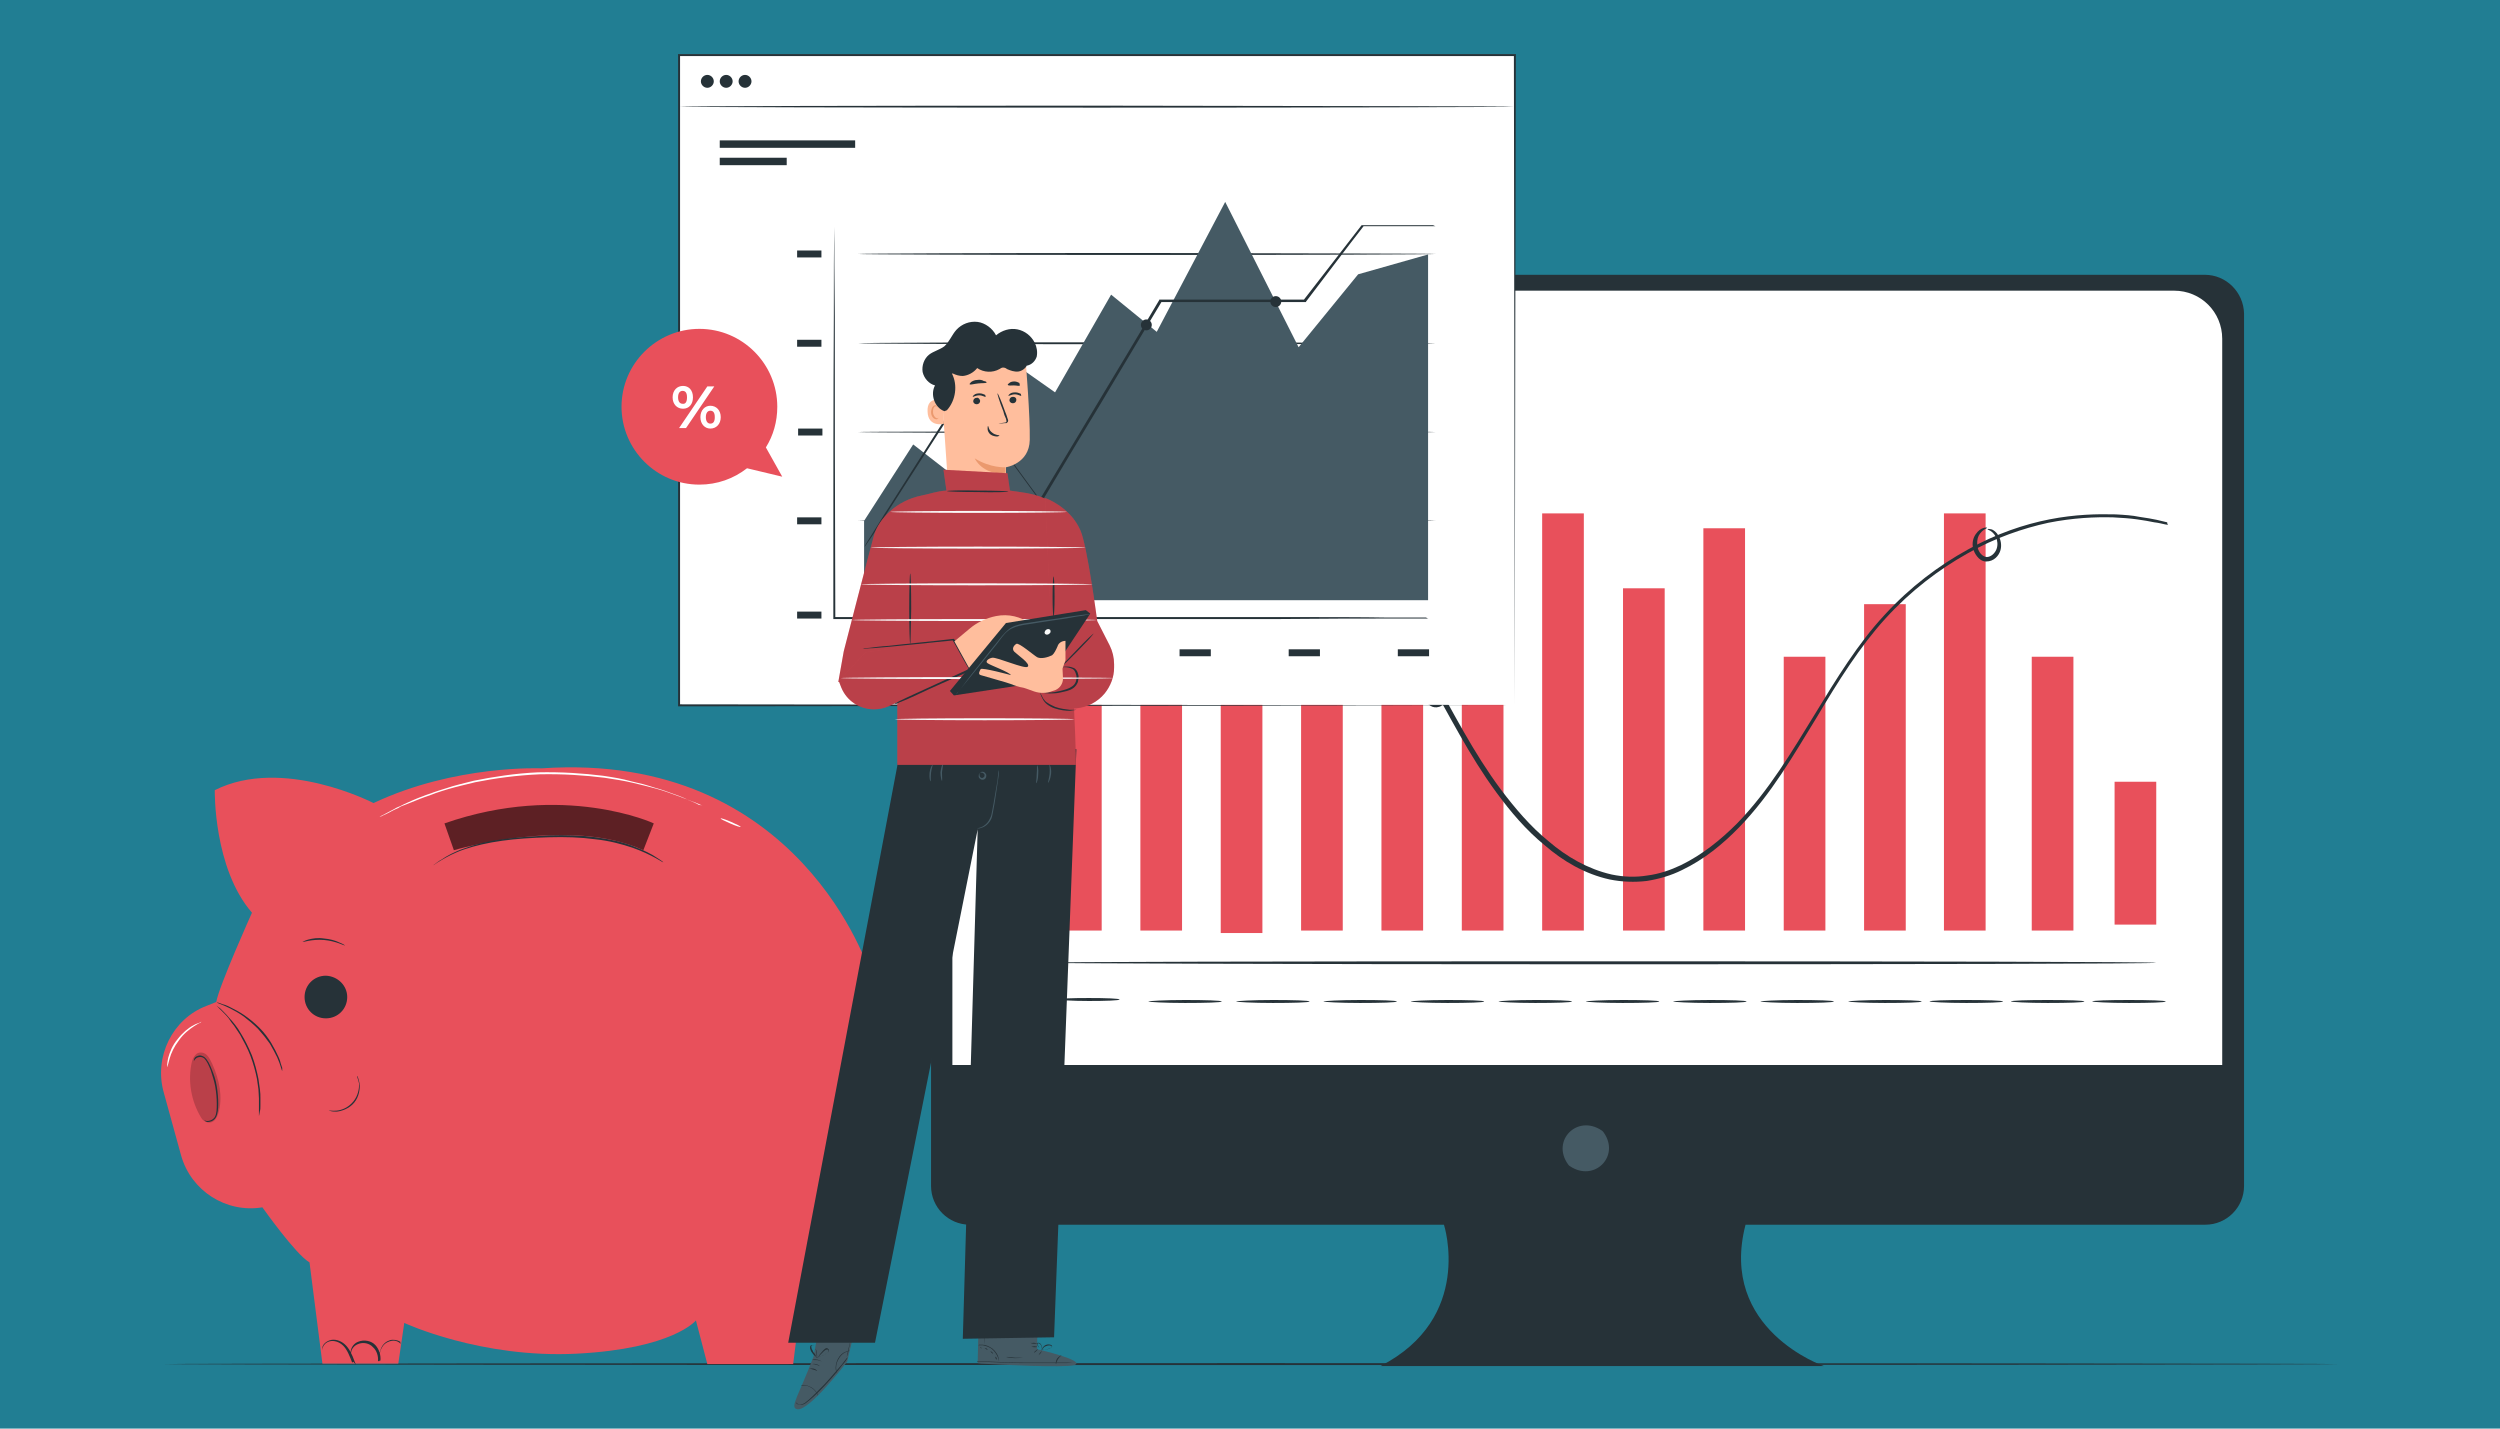
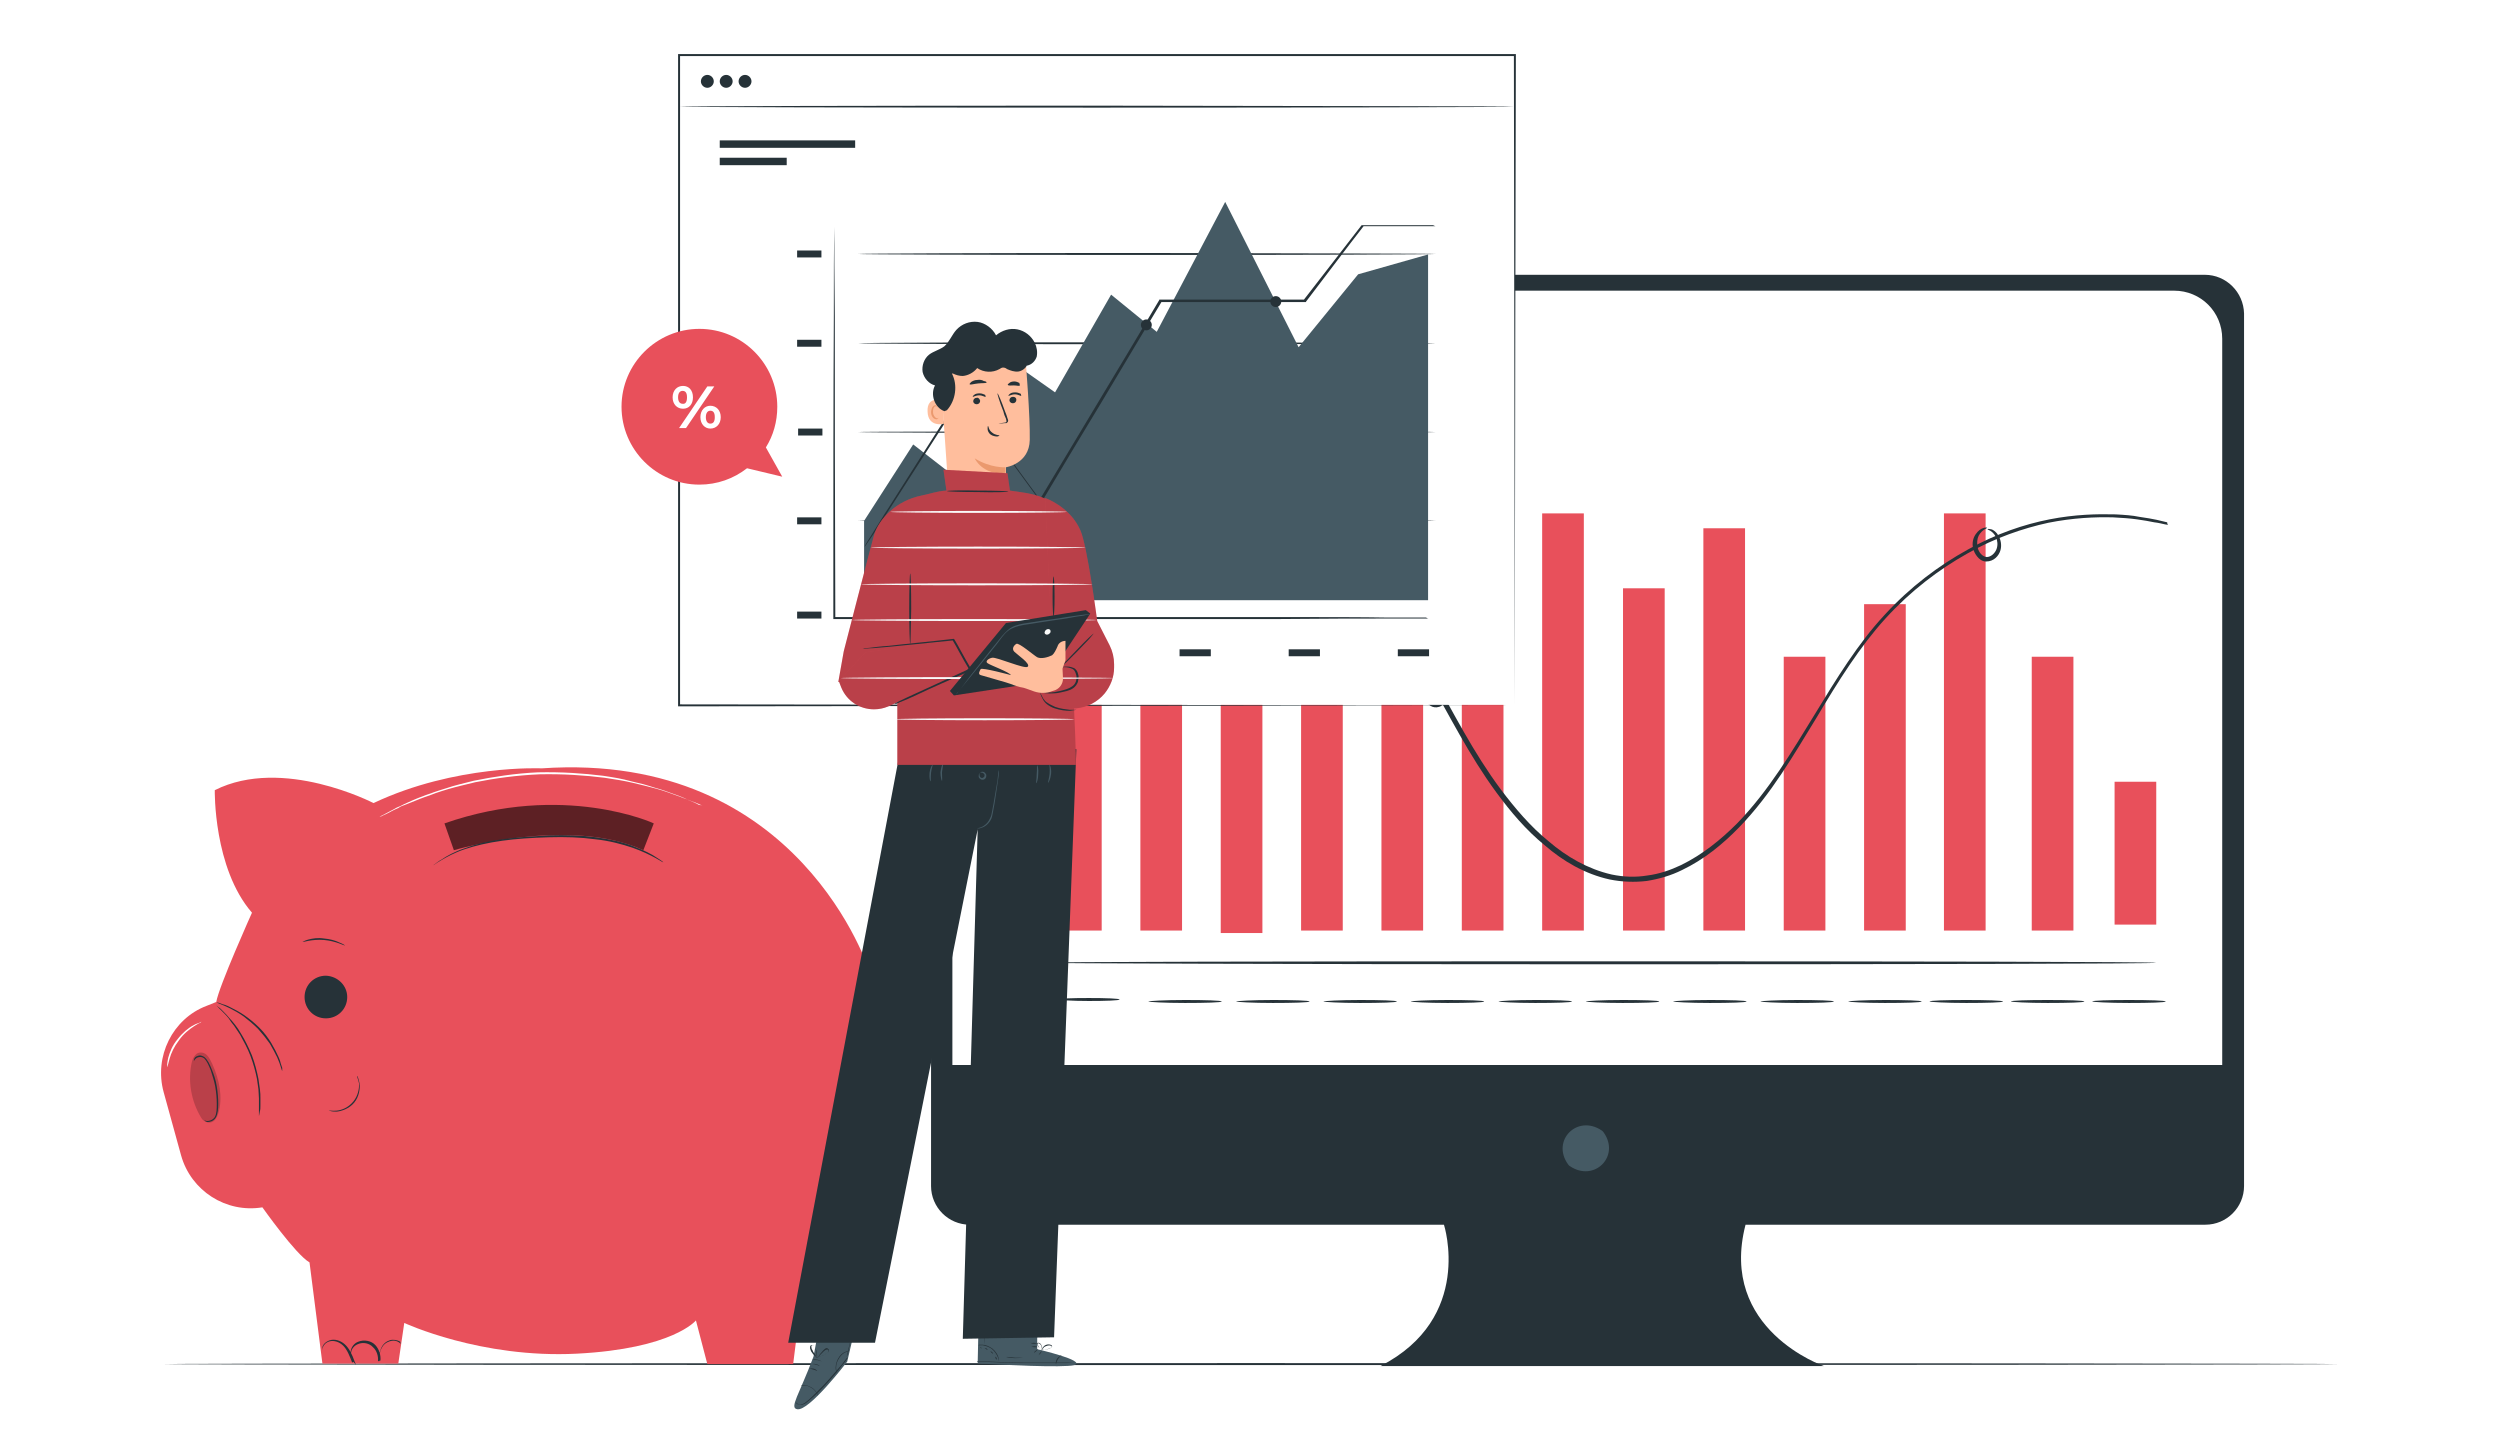
<svg xmlns="http://www.w3.org/2000/svg" version="1.1" id="Layer_1" x="0px" y="0px" width="504px" height="288px" viewBox="0 0 504 288" style="enable-background:new 0 0 504 288;" xml:space="preserve">
  <style type="text/css">
	.st0{fill:#217E93;}
	.st1{fill:#263238;}
	.st2{fill:#455A64;}
	.st3{fill:#FFFFFF;}
	.st4{fill:#E8505B;}
	.st5{opacity:0.6;}
	.st6{opacity:0.2;}
	.st7{fill:#FFBE9D;}
	.st8{fill:#EB996E;}
	.st9{fill:#FAFAFA;}
</style>
-   <rect x="-19.2" y="-23.1" class="st0" width="537.7" height="325.5" />
  <g>
    <g>
      <g>
        <line class="st1" x1="32.9" y1="275" x2="471.5" y2="275" />
      </g>
      <g>
        <g>
          <path class="st1" d="M471.5,275c0,0.1-98.2,0.2-219.3,0.2c-121.1,0-219.3-0.1-219.3-0.2c0-0.1,98.2-0.2,219.3-0.2      C373.3,274.8,471.5,274.9,471.5,275z" />
        </g>
      </g>
    </g>
    <g>
      <g>
        <g>
          <g>
            <g>
              <g>
                <path class="st1" d="M444.5,55.4h-249c-4.3,0-7.8,3.5-7.8,7.8v175.9c0,4.3,3.5,7.8,7.8,7.8h95.6c0,0,6.1,18.8-12.8,28.5h89.4         c0,0-21.3-7.3-15.8-28.5h92.7c4.3,0,7.8-3.5,7.8-7.8V63.2C452.3,58.9,448.8,55.4,444.5,55.4z" />
              </g>
            </g>
          </g>
          <g>
            <g>
              <g>
                <path class="st2" d="M323.3,228.3c3.4,4.8-1.9,10.1-6.8,6.8c-0.2-0.1-0.3-0.3-0.4-0.4c-3.4-4.8,1.9-10.1,6.8-6.8         C323.1,228,323.2,228.2,323.3,228.3z" />
              </g>
            </g>
          </g>
        </g>
        <g>
          <path class="st3" d="M448,214.7H192V68.3c0-5.4,4.3-9.7,9.7-9.7h236.6c5.4,0,9.7,4.3,9.7,9.7V214.7z" />
        </g>
      </g>
      <g>
        <g>
          <g>
            <rect x="213.7" y="93.8" class="st4" width="8.4" height="93.8" />
          </g>
        </g>
        <g>
          <g>
            <rect x="229.9" y="125.7" class="st4" width="8.4" height="61.9" />
          </g>
        </g>
        <g>
          <g>
            <rect x="246.1" y="105.5" class="st4" width="8.4" height="82.6" />
          </g>
        </g>
        <g>
          <g>
            <rect x="262.3" y="97.5" class="st4" width="8.4" height="90.1" />
          </g>
        </g>
        <g>
          <g>
            <rect x="278.5" y="127.6" class="st4" width="8.4" height="60" />
          </g>
        </g>
        <g>
          <g>
            <rect x="294.7" y="139.4" class="st4" width="8.4" height="48.2" />
          </g>
        </g>
        <g>
          <g>
            <rect x="310.9" y="103.5" class="st4" width="8.4" height="84.1" />
          </g>
        </g>
        <g>
          <g>
            <rect x="327.2" y="118.6" class="st4" width="8.4" height="69" />
          </g>
        </g>
        <g>
          <g>
            <rect x="343.4" y="106.5" class="st4" width="8.4" height="81.1" />
          </g>
        </g>
        <g>
          <g>
            <rect x="359.6" y="132.4" class="st4" width="8.4" height="55.2" />
          </g>
        </g>
        <g>
          <g>
            <rect x="391.9" y="103.5" class="st4" width="8.4" height="84.1" />
          </g>
        </g>
        <g>
          <g>
            <rect x="426.3" y="157.6" class="st4" width="8.4" height="28.8" />
          </g>
        </g>
        <g>
          <g>
            <rect x="409.6" y="132.4" class="st4" width="8.4" height="55.2" />
          </g>
        </g>
        <g>
          <g>
            <rect x="375.8" y="121.8" class="st4" width="8.4" height="65.8" />
          </g>
        </g>
        <g>
          <g>
            <g>
              <path class="st1" d="M437.1,105.8c0,0-0.3,0-0.7-0.1c-0.5-0.1-1.2-0.3-2.1-0.4c-0.9-0.2-2.1-0.4-3.5-0.6        c-1.4-0.2-3-0.3-4.8-0.4c-3.6-0.1-8.1,0.1-13.1,1.1c-5,1.1-10.7,3-16.3,6.2c-5.7,3.2-11.4,7.5-16.5,13.1        c-5.1,5.6-9.5,12.6-13.9,20c-4.5,7.3-9,15.3-15.6,22.1c-3.3,3.4-7.1,6.5-11.5,8.6c-2.2,1.1-4.6,1.8-7.1,2.2        c-2.5,0.3-5,0.2-7.5-0.3c-5-1.1-9.4-3.7-13.1-6.9c-3.8-3.1-6.9-6.8-9.7-10.6c-5.6-7.6-9.6-15.8-13.9-23.2        c-4.2-7.5-8.6-14.5-13.9-19.9c-2.7-2.7-5.5-5.1-8.6-6.8c-1.5-1-3.1-1.5-4.6-2.3c-1.6-0.5-3.1-1.1-4.7-1.4        c-6.3-1.5-12.3-0.9-17.2,0.5c-5,1.4-8.9,3.6-11.8,5.7c-2.9,2.2-4.9,4.1-6.2,5.6c-0.6,0.7-1.1,1.2-1.4,1.6        c-0.3,0.4-0.5,0.5-0.5,0.5c0,0,0.1-0.2,0.4-0.6c0.3-0.4,0.8-1,1.4-1.7c1.2-1.5,3.2-3.5,6.1-5.7c3-2.1,6.9-4.4,11.9-5.9        c5-1.5,11.1-2.1,17.5-0.6c6.5,1.3,13,5,18.4,10.5c5.4,5.5,9.8,12.6,14.1,20c4.3,7.5,8.3,15.6,13.9,23.1        c2.8,3.7,5.9,7.4,9.6,10.4c3.6,3.1,7.9,5.6,12.7,6.7c2.4,0.5,4.8,0.6,7.2,0.2c2.4-0.3,4.7-1.1,6.8-2.1c4.3-2.1,8-5.1,11.3-8.4        c6.5-6.7,11.1-14.6,15.6-21.9c4.5-7.4,8.8-14.4,14.1-20.1c5.2-5.7,11-10,16.8-13.2c5.7-3.2,11.4-5.1,16.5-6.1        c5.1-1,9.6-1.1,13.3-1c1.8,0.1,3.4,0.2,4.8,0.5c1.4,0.2,2.6,0.4,3.5,0.6c0.9,0.2,1.6,0.4,2.1,0.5        C436.9,105.7,437.1,105.8,437.1,105.8z" />
            </g>
          </g>
        </g>
        <g>
          <g>
            <g>
              <path class="st1" d="M204.5,194.1c-0.2,0-0.3-26.7-0.3-59.7c0-33,0.2-59.7,0.3-59.7s0.3,26.7,0.3,59.7        C204.8,167.4,204.6,194.1,204.5,194.1z" />
            </g>
          </g>
        </g>
        <g>
          <g>
            <g>
              <path class="st1" d="M434.7,194.1c0,0.2-50.4,0.3-112.5,0.3c-62.1,0-112.5-0.2-112.5-0.3c0-0.2,50.4-0.3,112.5-0.3        C384.4,193.8,434.7,193.9,434.7,194.1z" />
            </g>
          </g>
        </g>
        <g>
          <g>
            <g>
              <path class="st1" d="M225.7,201.5c0,0.2-2.8,0.3-6.2,0.3c-3.4,0-6.2-0.2-6.2-0.3c0-0.2,2.8-0.3,6.2-0.3        C222.9,201.2,225.7,201.3,225.7,201.5z" />
            </g>
          </g>
        </g>
        <g>
          <g>
            <g>
              <path class="st1" d="M246.3,201.9c0,0.2-3.3,0.3-7.4,0.3c-4.1,0-7.4-0.2-7.4-0.3s3.3-0.3,7.4-0.3        C243,201.6,246.3,201.7,246.3,201.9z" />
            </g>
          </g>
        </g>
        <g>
          <g>
            <g>
              <path class="st1" d="M264,201.9c0,0.2-3.3,0.3-7.4,0.3c-4.1,0-7.4-0.2-7.4-0.3s3.3-0.3,7.4-0.3        C260.6,201.6,264,201.7,264,201.9z" />
            </g>
          </g>
        </g>
        <g>
          <g>
            <g>
              <path class="st1" d="M281.6,201.9c0,0.2-3.3,0.3-7.4,0.3c-4.1,0-7.4-0.2-7.4-0.3s3.3-0.3,7.4-0.3        C278.3,201.6,281.6,201.7,281.6,201.9z" />
            </g>
          </g>
        </g>
        <g>
          <g>
            <g>
              <path class="st1" d="M299.2,201.9c0,0.2-3.3,0.3-7.4,0.3c-4.1,0-7.4-0.2-7.4-0.3s3.3-0.3,7.4-0.3        C295.9,201.6,299.2,201.7,299.2,201.9z" />
            </g>
          </g>
        </g>
        <g>
          <g>
            <g>
              <path class="st1" d="M316.9,201.9c0,0.2-3.3,0.3-7.4,0.3c-4.1,0-7.4-0.2-7.4-0.3s3.3-0.3,7.4-0.3        C313.5,201.6,316.9,201.7,316.9,201.9z" />
            </g>
          </g>
        </g>
        <g>
          <g>
            <g>
              <path class="st1" d="M334.5,201.9c0,0.2-3.3,0.3-7.4,0.3c-4.1,0-7.4-0.2-7.4-0.3s3.3-0.3,7.4-0.3        C331.1,201.6,334.5,201.7,334.5,201.9z" />
            </g>
          </g>
        </g>
        <g>
          <g>
            <g>
              <path class="st1" d="M352.1,201.9c0,0.2-3.3,0.3-7.4,0.3c-4.1,0-7.4-0.2-7.4-0.3s3.3-0.3,7.4-0.3        C348.8,201.6,352.1,201.7,352.1,201.9z" />
            </g>
          </g>
        </g>
        <g>
          <g>
            <g>
              <path class="st1" d="M369.7,201.9c0,0.2-3.3,0.3-7.4,0.3c-4.1,0-7.4-0.2-7.4-0.3s3.3-0.3,7.4-0.3        C366.4,201.6,369.7,201.7,369.7,201.9z" />
            </g>
          </g>
        </g>
        <g>
          <g>
            <g>
              <path class="st1" d="M387.4,201.9c0,0.2-3.3,0.3-7.4,0.3c-4.1,0-7.4-0.2-7.4-0.3s3.3-0.3,7.4-0.3        C384,201.6,387.4,201.7,387.4,201.9z" />
            </g>
          </g>
        </g>
        <g>
          <g>
            <g>
              <path class="st1" d="M403.8,201.9c0,0.2-3.3,0.3-7.4,0.3c-4.1,0-7.4-0.2-7.4-0.3c0-0.2,3.3-0.3,7.4-0.3        C400.4,201.6,403.8,201.7,403.8,201.9z" />
            </g>
          </g>
        </g>
        <g>
          <g>
            <g>
              <path class="st1" d="M420.2,201.9c0,0.2-3.3,0.3-7.4,0.3c-4.1,0-7.4-0.2-7.4-0.3c0-0.2,3.3-0.3,7.4-0.3        C416.8,201.6,420.2,201.7,420.2,201.9z" />
            </g>
          </g>
        </g>
        <g>
          <g>
            <g>
              <path class="st1" d="M436.6,201.9c0,0.2-3.3,0.3-7.4,0.3c-4.1,0-7.4-0.2-7.4-0.3c0-0.2,3.3-0.3,7.4-0.3        C433.2,201.6,436.6,201.7,436.6,201.9z" />
            </g>
          </g>
        </g>
        <g>
          <g>
            <g>
              <path class="st1" d="M290.2,137.5c0-0.1,1,0.2,1.4,1.6c0.2,0.7,0.2,1.5-0.3,2.4c-0.2,0.4-0.7,0.9-1.2,1        c-0.6,0.2-1.2,0.1-1.7-0.2c-1-0.6-1.5-1.7-1.5-2.7c0.1-1,0.6-1.7,1.2-2.2c0.6-0.4,1.2-0.5,1.6-0.4        C290,137.3,290.2,137.4,290.2,137.5c-0.1,0.1-0.9-0.3-1.7,0.5c-0.4,0.4-0.7,1-0.7,1.7c0,0.7,0.4,1.4,1,1.8        c0.7,0.4,1.4,0.2,1.7-0.4c0.4-0.6,0.4-1.3,0.4-1.9C290.7,138.1,290.1,137.6,290.2,137.5z" />
            </g>
          </g>
        </g>
        <g>
          <g>
            <g>
              <path class="st1" d="M400.7,106.7c0-0.1,0.3-0.1,0.7,0c0.5,0.1,1.1,0.6,1.5,1.3c0.4,0.7,0.7,1.8,0.4,2.9        c-0.3,1.1-1.3,2.3-2.9,2.3c-0.8,0-1.4-0.5-1.8-1c-0.4-0.5-0.7-1.1-0.8-1.6c-0.3-1.1,0-2.2,0.5-2.9c1-1.5,2.3-1.4,2.3-1.3        c0.1,0.1-1,0.3-1.7,1.6c-0.3,0.6-0.4,1.5-0.2,2.4c0.2,0.9,0.9,1.8,1.8,1.9c0.9,0,1.7-0.8,2-1.6c0.3-0.8,0.2-1.7-0.1-2.4        C401.7,106.9,400.6,106.8,400.7,106.7z" />
            </g>
          </g>
        </g>
      </g>
      <g>
        <g>
          <g>
            <g>
              <g>
                <g>
                  <rect x="136.9" y="11" class="st3" width="168.5" height="131.1" />
                </g>
              </g>
              <g>
                <g>
                  <g>
                    <path class="st1" d="M305.4,142.2c0-1.3-0.1-52-0.2-131.1l0.2,0.2c-48,0-106,0-168.5,0h0l0.2-0.2c0,47.3,0,92,0,131.1           l-0.2-0.2C236.9,142.1,303.9,142.2,305.4,142.2c-1.5,0-68.5,0.1-168.5,0.2l-0.2,0v-0.2c0-39.2,0-83.9,0-131.1v-0.2h0.2h0           c62.5,0,120.5,0,168.5,0h0.2l0,0.2C305.4,90.2,305.4,140.9,305.4,142.2z" />
                  </g>
                </g>
              </g>
            </g>
            <g>
              <g>
                <g>
                  <rect x="145.1" y="28.3" class="st1" width="27.3" height="1.5" />
                </g>
              </g>
              <g>
                <g>
                  <rect x="145.1" y="31.8" class="st1" width="13.5" height="1.5" />
                </g>
              </g>
              <g>
                <g>
                  <g>
                    <rect x="160.7" y="123.3" class="st1" width="4.9" height="1.4" />
                  </g>
                  <g>
                    <rect x="171.8" y="130.9" class="st1" width="6.3" height="1.4" />
                  </g>
                  <g>
                    <rect x="193.8" y="130.9" class="st1" width="6.3" height="1.4" />
                  </g>
                  <g>
                    <rect x="215.8" y="130.9" class="st1" width="6.3" height="1.4" />
                  </g>
                  <g>
                    <rect x="237.8" y="130.9" class="st1" width="6.3" height="1.4" />
                  </g>
                  <g>
                    <rect x="259.8" y="130.9" class="st1" width="6.3" height="1.4" />
                  </g>
                  <g>
                    <rect x="281.8" y="130.9" class="st1" width="6.3" height="1.4" />
                  </g>
                  <g>
                    <rect x="160.7" y="104.3" class="st1" width="4.9" height="1.4" />
                  </g>
                  <g>
                    <rect x="160.7" y="68.5" class="st1" width="4.9" height="1.4" />
                  </g>
                  <g>
                    <rect x="160.7" y="50.5" class="st1" width="4.9" height="1.4" />
                  </g>
                  <g>
                    <rect x="160.9" y="86.4" class="st1" width="4.9" height="1.4" />
                  </g>
                  <g>
                    <g>
                      <path class="st1" d="M288,124.7c0,0-0.2,0-0.5,0c-0.4,0-0.9,0-1.6,0c-1.4,0-3.4,0-6,0c-5.2,0-12.7,0-22,0.1            c-18.6,0-44.2,0-72.5,0c-5.9,0-11.7,0-17.2,0l-0.2,0l0-0.2c0-24.3,0-45.6,0.1-60.9c0-7.6,0-13.8,0.1-18c0-2.1,0-3.7,0-4.8            c0-0.5,0-1,0-1.3c0-0.3,0-0.4,0-0.4s0,0.1,0,0.4c0,0.3,0,0.7,0,1.3c0,1.1,0,2.7,0,4.8c0,4.2,0,10.3,0.1,18            c0,15.3,0,36.6,0.1,60.9l-0.2-0.2c5.5,0,11.3,0,17.2,0c28.3,0,54,0,72.5,0c9.3,0,16.8,0,22,0.1c2.6,0,4.6,0,6,0            c0.7,0,1.2,0,1.6,0C287.8,124.7,288,124.7,288,124.7z" />
                    </g>
                  </g>
                  <g>
                    <g>
                      <path class="st1" d="M289.4,87.1c0,0.1-26.1,0.2-58.2,0.2c-32.1,0-58.2-0.1-58.2-0.2S199,87,231.2,87            C263.3,87,289.4,87,289.4,87.1z" />
                    </g>
                  </g>
                  <g>
                    <g>
                      <path class="st1" d="M289.4,69.2c0,0.1-26.1,0.2-58.2,0.2c-32.1,0-58.2-0.1-58.2-0.2c0-0.1,26.1-0.2,58.2-0.2            C263.3,69.1,289.4,69.1,289.4,69.2z" />
                    </g>
                  </g>
                  <g>
                    <g>
                      <path class="st1" d="M289.4,51.2c0,0.1-26.1,0.2-58.2,0.2c-32.1,0-58.2-0.1-58.2-0.2c0-0.1,26.1-0.2,58.2-0.2            C263.3,51.1,289.4,51.1,289.4,51.2z" />
                    </g>
                  </g>
                  <g>
                    <g>
                      <path class="st1" d="M289.4,105c0,0.1-26.1,0.2-58.2,0.2c-32.1,0-58.2-0.1-58.2-0.2c0-0.1,26.1-0.2,58.2-0.2            C263.3,104.8,289.4,104.9,289.4,105z" />
                    </g>
                  </g>
                  <g>
                    <path class="st2" d="M174.2,120.9c0-3,0-15.9,0-15.9l9.9-15.4l6.7,5.2l13.8-21.4l8.1,5.7L224,59.4l9.2,7.5L247,40.7           l14.8,29.3l12-14.7l14.1-4v69.7H174.2z" />
                  </g>
                </g>
                <g>
                  <g>
                    <path class="st1" d="M289.4,45.6c0,0-0.1,0-0.2,0c-0.2,0-0.4,0-0.7,0c-0.7,0-1.6,0-2.9,0c-2.5,0-6.2,0-10.8,0l0.1,0           c-3.2,4.1-7.1,9.3-11.6,15.2l0,0.1l-0.1,0c-8.4,0-18.3,0-29.1,0l0.1-0.1c-3.8,6.4-8,13.3-12.2,20.4           c-4.2,6.9-8.2,13.6-12,20l-0.1,0.2l-0.1-0.2c-5.8-7.9-11.1-15.2-15.8-21.7l0.2,0c-6,9.3-10.9,17-14.4,22.4           c-1.7,2.7-3.1,4.8-4,6.2c-0.5,0.7-0.8,1.2-1.1,1.6c-0.2,0.4-0.4,0.5-0.4,0.5s0.1-0.2,0.3-0.6c0.2-0.4,0.6-0.9,1-1.6           c0.9-1.4,2.2-3.6,3.9-6.2c3.4-5.4,8.3-13.1,14.3-22.5l0.1-0.2l0.1,0.2c4.7,6.4,10,13.7,15.8,21.6l-0.3,0           c3.8-6.3,7.8-13,12-20c4.3-7.1,8.4-14,12.2-20.4l0-0.1l0.1,0c10.8,0,20.7,0,29.1,0l-0.1,0.1c4.6-5.9,8.5-11,11.7-15.1l0,0           l0,0c4.7,0,8.3,0,10.8,0c1.2,0,2.2,0,2.9,0c0.3,0,0.6,0,0.7,0C289.3,45.6,289.4,45.6,289.4,45.6z" />
                  </g>
                </g>
                <g>
                  <path class="st1" d="M198.6,84.5c0,0.6-0.5,1.1-1.1,1.1c-0.6,0-1.1-0.5-1.1-1.1c0-0.6,0.5-1.1,1.1-1.1          C198.1,83.5,198.6,83.9,198.6,84.5z" />
                </g>
                <g>
                  <path class="st1" d="M232.2,65.5c0,0.6-0.5,1.1-1.1,1.1c-0.6,0-1.1-0.5-1.1-1.1c0-0.6,0.5-1.1,1.1-1.1          C231.7,64.4,232.2,64.9,232.2,65.5z" />
                </g>
                <g>
                  <ellipse class="st1" cx="257.2" cy="60.8" rx="1.1" ry="1.1" />
                </g>
              </g>
            </g>
          </g>
          <g>
            <g>
              <path class="st1" d="M143.9,16.4c0,0.7-0.6,1.3-1.3,1.3s-1.3-0.6-1.3-1.3c0-0.7,0.6-1.3,1.3-1.3S143.9,15.7,143.9,16.4z" />
            </g>
            <g>
              <path class="st1" d="M147.7,16.4c0,0.7-0.6,1.3-1.3,1.3s-1.3-0.6-1.3-1.3c0-0.7,0.6-1.3,1.3-1.3S147.7,15.7,147.7,16.4z" />
            </g>
            <g>
              <path class="st1" d="M151.5,16.4c0,0.7-0.6,1.3-1.3,1.3c-0.7,0-1.3-0.6-1.3-1.3c0-0.7,0.6-1.3,1.3-1.3        C150.9,15.1,151.5,15.7,151.5,16.4z" />
            </g>
          </g>
          <g>
            <g>
              <line class="st1" x1="137.1" y1="21.5" x2="305.2" y2="21.5" />
            </g>
            <g>
              <g>
                <path class="st1" d="M305.2,21.5c0,0.1-37.6,0.2-84.1,0.2c-46.4,0-84.1-0.1-84.1-0.2c0-0.1,37.6-0.2,84.1-0.2         C267.6,21.4,305.2,21.4,305.2,21.5z" />
              </g>
            </g>
          </g>
        </g>
      </g>
    </g>
    <g>
      <g>
        <g>
          <g>
            <g>
              <path class="st4" d="M33,220.2l3.5,12.7c2,7.2,9.1,11.7,16.4,10.5h0c0,0,6.7,9.5,9.5,11.1l2.6,20.4h15.3l1.2-8.2        c0,0,15.4,7.2,34.8,6.2c19.4-1,24-6.7,24-6.7l2.3,8.8h17.3l2.8-22.4c0,0,21.1-18.8,15.7-40.7c0,0,15.2-10.4,10.1-25.2        l-3.1-1.4c0,0-4.9,8.8-10.1,10.6c0,0-13.9-44.6-66.1-41c0,0-17.4-0.8-33.9,7c0,0-18.3-9.5-32-2.6c0,0-0.3,15.7,7.5,24.7        c0,0-6.7,14.9-7.2,18l-2,0.8C34.8,205.4,31,213,33,220.2z" />
            </g>
            <g>
              <path class="st1" d="M70,201c0,2.4-1.9,4.3-4.3,4.3c-2.4,0-4.3-1.9-4.3-4.3c0-2.4,1.9-4.3,4.3-4.3C68.1,196.8,70,198.7,70,201        z" />
            </g>
            <g class="st5">
              <path d="M89.6,166l1.9,5.4c0,0,23.2-6.9,38.2,0l2.1-5.4C131.9,166,113.6,157.6,89.6,166z" />
            </g>
          </g>
          <g>
            <g>
              <path class="st1" d="M133.8,173.9c0,0-0.2-0.1-0.4-0.2c-0.3-0.2-0.7-0.4-1.2-0.7c-1.1-0.6-2.7-1.4-4.7-2.1        c-2.1-0.7-4.6-1.4-7.5-1.7c-2.9-0.4-6.1-0.5-9.4-0.4c-3.4,0.1-6.6,0.3-9.4,0.7c-2.9,0.4-5.4,1-7.5,1.7        c-2.1,0.7-3.7,1.6-4.7,2.2c-1.1,0.6-1.6,1.1-1.6,1c0,0,0.1-0.1,0.4-0.3c0.3-0.2,0.6-0.5,1.2-0.8c1-0.7,2.6-1.6,4.7-2.3        c2.1-0.8,4.6-1.4,7.5-1.8c2.9-0.4,6.1-0.6,9.5-0.8c3.4-0.1,6.6,0,9.5,0.4c2.9,0.4,5.5,1,7.5,1.8c2.1,0.8,3.7,1.6,4.7,2.3        c0.5,0.3,0.9,0.6,1.2,0.8C133.6,173.8,133.8,173.9,133.8,173.9z" />
            </g>
          </g>
          <g class="st6">
            <g>
              <path d="M42.8,214.5c-0.3-0.6-0.6-1.3-1.1-1.8c-0.5-0.5-1.3-0.7-2-0.3l0,0c-0.5,0.4-0.8,0.9-1,1.6c-0.9,3.8-0.2,8,1.9,11.4        c0.3,0.5,0.8,0.8,1.3,0.9c1.2,0.2,1.8-0.9,2.1-1.8C45,221.2,44.2,217.6,42.8,214.5z" />
            </g>
          </g>
          <g>
            <g>
              <path class="st1" d="M52.2,225c0,0,0-0.4,0-1c0-0.3,0-0.7,0-1.1c0-0.4,0-1,0-1.5c0-0.6-0.1-1.2-0.1-1.8        c-0.1-0.7-0.2-1.3-0.3-2.1c-0.3-1.5-0.7-3-1.3-4.6c-0.6-1.6-1.4-3-2.1-4.3c-0.4-0.6-0.8-1.2-1.2-1.8c-0.4-0.5-0.8-1-1.1-1.5        c-0.3-0.4-0.7-0.8-1-1.1c-0.3-0.3-0.6-0.6-0.8-0.8c-0.4-0.4-0.7-0.7-0.7-0.7c0,0,0.3,0.2,0.8,0.6c0.2,0.2,0.5,0.5,0.8,0.8        c0.3,0.3,0.7,0.7,1,1.1c0.4,0.4,0.8,0.9,1.2,1.4c0.4,0.5,0.8,1.1,1.2,1.8c0.8,1.3,1.5,2.7,2.2,4.4c0.6,1.6,1,3.2,1.3,4.7        c0.1,0.7,0.2,1.4,0.3,2.1c0.1,0.7,0.1,1.3,0.1,1.8c0,0.6,0,1.1,0,1.5c0,0.4,0,0.8-0.1,1.1C52.3,224.7,52.2,225,52.2,225z" />
            </g>
          </g>
          <g>
            <g>
              <path class="st1" d="M56.9,215.9c-0.1,0-0.3-1.1-1-2.7c-0.4-0.8-0.9-1.8-1.5-2.8c-0.7-1-1.5-2-2.4-3c-1-1-2-1.8-2.9-2.5        c-1-0.7-1.9-1.2-2.7-1.6c-1.6-0.8-2.7-1.1-2.7-1.2c0,0,0.3,0,0.8,0.2c0.2,0.1,0.5,0.2,0.9,0.3c0.3,0.1,0.7,0.3,1.1,0.5        c0.8,0.4,1.8,0.9,2.8,1.6c1,0.7,2,1.5,3,2.5c1,1,1.8,2.1,2.4,3.1c0.6,1,1.1,2,1.5,2.9c0.2,0.4,0.3,0.8,0.4,1.2        c0.1,0.3,0.2,0.6,0.3,0.9C56.9,215.6,56.9,215.9,56.9,215.9z" />
            </g>
          </g>
        </g>
        <g>
          <g>
            <path class="st1" d="M39.1,213.9c0,0-0.1-0.3,0.2-0.7c0.2-0.2,0.4-0.3,0.8-0.4c0.3-0.1,0.8,0.1,1.1,0.3       c0.7,0.6,1.1,1.5,1.5,2.5c0.4,1,0.8,2.1,1,3.4c0.2,1.2,0.3,2.4,0.3,3.5c0,1.1-0.1,2.1-0.5,2.8c-0.5,0.8-1.3,0.9-1.7,0.9       c-0.5-0.1-0.6-0.4-0.6-0.4c0,0,0.2,0.2,0.6,0.2c0.4,0,1.1-0.2,1.5-0.8c0.4-0.7,0.4-1.7,0.4-2.7c0-1.1-0.1-2.2-0.3-3.4       c-0.2-1.2-0.6-2.3-0.9-3.3c-0.4-1-0.8-1.9-1.3-2.4c-0.6-0.5-1.3-0.3-1.6-0.1C39.1,213.7,39.1,214,39.1,213.9z" />
          </g>
        </g>
        <g>
          <g>
            <path class="st1" d="M72,216.9c0,0,0.1,0.1,0.2,0.4c0.1,0.3,0.2,0.7,0.3,1.2c0.1,1-0.1,2.6-1.1,3.8c-1,1.2-2.5,1.7-3.5,1.8       c-0.5,0-0.9,0-1.2-0.1c-0.3-0.1-0.4-0.1-0.4-0.1c0-0.1,0.6,0.1,1.6,0c1-0.1,2.3-0.6,3.3-1.8c1-1.2,1.2-2.6,1.2-3.6       C72.2,217.5,71.9,217,72,216.9z" />
          </g>
        </g>
        <g>
          <g>
            <path class="st1" d="M69.5,190.6c0,0.1-1.8-0.9-4.2-1.1c-2.4-0.2-4.3,0.5-4.3,0.4c0,0,0.4-0.3,1.2-0.5c0.8-0.2,1.9-0.4,3.1-0.2       c1.2,0.1,2.3,0.4,3.1,0.8C69.2,190.3,69.6,190.6,69.5,190.6z" />
          </g>
        </g>
      </g>
      <g>
        <g>
          <path class="st3" d="M141.6,162.4c0,0-0.1,0-0.2-0.1c-0.1,0-0.3-0.1-0.5-0.2c-0.4-0.2-1-0.4-1.8-0.7c-0.4-0.2-0.8-0.3-1.3-0.5      c-0.5-0.2-1-0.4-1.6-0.6c-1.1-0.4-2.4-0.9-3.9-1.3c-0.7-0.2-1.5-0.4-2.3-0.6c-0.8-0.2-1.7-0.4-2.5-0.6c-1.7-0.4-3.6-0.7-5.6-1      c-4-0.5-8.4-0.8-13.1-0.7c-4.6,0.2-9,0.8-13,1.6c-2,0.5-3.8,0.9-5.5,1.4c-0.9,0.3-1.7,0.5-2.5,0.8c-0.8,0.3-1.5,0.6-2.2,0.8      c-1.4,0.5-2.7,1.1-3.8,1.5c-0.6,0.2-1.1,0.4-1.5,0.7c-0.5,0.2-0.9,0.4-1.3,0.6c-0.7,0.4-1.3,0.7-1.8,0.9      c-0.2,0.1-0.3,0.2-0.5,0.2c-0.1,0-0.2,0.1-0.2,0.1c0,0,0,0,0.1-0.1c0.1-0.1,0.3-0.1,0.4-0.2c0.4-0.2,1-0.5,1.7-0.9      c0.4-0.2,0.8-0.4,1.3-0.7c0.5-0.2,1-0.4,1.5-0.7c1.1-0.5,2.4-1.1,3.8-1.6c0.7-0.3,1.5-0.5,2.2-0.8c0.8-0.3,1.6-0.5,2.5-0.8      c1.7-0.6,3.6-1,5.5-1.5c4-0.8,8.4-1.5,13-1.7c4.7-0.1,9.1,0.2,13.1,0.7c2,0.3,3.9,0.6,5.6,1.1c0.9,0.2,1.7,0.4,2.5,0.6      c0.8,0.2,1.6,0.5,2.3,0.7c1.5,0.4,2.8,0.9,3.9,1.3c0.6,0.2,1.1,0.4,1.6,0.6c0.5,0.2,0.9,0.4,1.3,0.6c0.8,0.3,1.4,0.6,1.8,0.8      c0.2,0.1,0.3,0.2,0.5,0.2C141.5,162.3,141.6,162.4,141.6,162.4z" />
        </g>
      </g>
      <g>
        <g>
-           <path class="st3" d="M149.3,166.7c0,0.1-1-0.2-2.1-0.7c-1.1-0.5-2-0.9-1.9-1c0-0.1,1,0.2,2.1,0.7      C148.5,166.2,149.4,166.6,149.3,166.7z" />
-         </g>
+           </g>
      </g>
      <g>
        <g>
          <path class="st3" d="M40.6,206c0,0.1-0.6,0.3-1.5,0.9c-0.9,0.6-2.1,1.5-3,2.8c-1,1.3-1.6,2.6-1.9,3.7c-0.3,1-0.4,1.7-0.5,1.7      c0,0,0-0.2,0-0.5c0-0.3,0.1-0.7,0.2-1.3c0.3-1.1,0.8-2.5,1.9-3.8c1-1.3,2.2-2.3,3.2-2.8c0.5-0.3,0.9-0.4,1.2-0.5      C40.4,206,40.6,206,40.6,206z" />
        </g>
      </g>
      <g>
        <g>
          <path class="st1" d="M80.8,271c0,0-0.1-0.2-0.4-0.4c-0.3-0.2-0.8-0.4-1.4-0.3c-0.6,0.1-1.4,0.4-1.9,1.2      c-0.5,0.8-0.7,1.8-0.6,2.9l-0.3,0c0.1-0.9-0.2-2.1-1-2.8c-0.7-0.8-2-1.1-3.1-0.6c-0.7,0.3-1.2,0.9-1.3,1.6      c-0.2,0.7,0,1.5,0.5,1.9l-0.3,0.2c-0.5-1.3-1-2.6-1.8-3.4c-0.8-0.8-1.9-1.1-2.7-0.9c-0.8,0.2-1.3,0.8-1.4,1.2      c-0.2,0.4-0.1,0.7-0.1,0.7c0,0-0.1-0.3,0-0.7c0.1-0.5,0.6-1.1,1.5-1.4c0.9-0.3,2.1,0,3,0.8c0.9,0.8,1.5,2.1,2,3.5l0.3,0.7      l-0.5-0.6c-0.5-0.6-0.7-1.4-0.6-2.2c0.1-0.8,0.7-1.6,1.5-1.9c1.2-0.5,2.7-0.2,3.5,0.7c0.8,0.9,1.1,2.1,1,3.1l-0.3,0      c0-1.1,0.2-2.2,0.7-3c0.3-0.4,0.6-0.7,1-0.9c0.4-0.2,0.7-0.3,1.1-0.3c0.7,0,1.2,0.2,1.5,0.4C80.7,270.8,80.8,271,80.8,271z" />
        </g>
      </g>
    </g>
    <g>
      <g>
        <g>
          <g>
            <g>
              <path class="st2" d="M171.9,269.8l-1.1,4.7c0,0-7.7,10.1-10.1,9.6c-1.6-0.3,0.4-2.9,3.3-10.6l0.6-3.2L171.9,269.8z" />
            </g>
          </g>
        </g>
        <g>
          <g>
            <g>
              <g>
                <path class="st1" d="M160.4,282.6c0,0,0.1,0.2,0.4,0.4c0.3,0.2,0.9,0.2,1.5-0.2c1.1-0.8,2.4-2.2,3.9-3.7c1.4-1.5,2.6-3,3.5-4         c0.4-0.5,0.7-0.9,1-1.3c0.1-0.1,0.2-0.2,0.3-0.3c0.1-0.1,0.1-0.1,0.1-0.1c0,0,0,0-0.1,0.1c-0.1,0.1-0.2,0.2-0.2,0.4         c-0.2,0.3-0.5,0.8-1,1.3c-0.8,1.1-2,2.5-3.5,4.1c-1.4,1.5-2.8,2.8-3.9,3.6c-0.3,0.2-0.6,0.3-0.9,0.3c-0.3,0-0.5-0.1-0.7-0.1         c-0.2-0.1-0.3-0.2-0.3-0.3C160.4,282.6,160.4,282.6,160.4,282.6z" />
              </g>
            </g>
          </g>
        </g>
        <g>
          <g>
            <g>
              <g>
                <path class="st1" d="M161.5,279.3c0,0,0.2-0.1,0.6-0.1c0.4,0,0.9,0.2,1.5,0.5c0.5,0.3,0.9,0.8,1.1,1.1         c0.2,0.4,0.2,0.6,0.2,0.6c0,0-0.1-0.2-0.3-0.6c-0.2-0.3-0.5-0.7-1-1c-0.5-0.3-1-0.5-1.4-0.5         C161.7,279.3,161.5,279.4,161.5,279.3z" />
              </g>
            </g>
          </g>
        </g>
        <g>
          <g>
            <g>
              <g>
                <path class="st1" d="M168.8,277c0,0,0-0.1-0.1-0.2c0-0.1-0.1-0.4-0.2-0.6c-0.1-0.6,0-1.4,0.4-2.2c0.4-0.8,1-1.3,1.6-1.5         c0.3-0.1,0.5-0.2,0.6-0.2c0.2,0,0.2,0,0.2,0c0,0-0.3,0.1-0.8,0.3c-0.5,0.2-1.1,0.7-1.5,1.5c-0.4,0.7-0.5,1.5-0.4,2.1         C168.7,276.6,168.8,277,168.8,277z" />
              </g>
            </g>
          </g>
        </g>
        <g>
          <g>
            <g>
              <g>
                <path class="st1" d="M171.4,270.6c0,0-0.1,0.7-0.3,1.5c-0.1,0.8-0.4,1.5-0.4,1.5c0,0,0.1-0.7,0.3-1.5         C171.2,271.2,171.4,270.5,171.4,270.6z" />
              </g>
            </g>
          </g>
        </g>
        <g>
          <g>
            <g>
              <g>
                <path class="st1" d="M163.8,274.1c0,0,0.4-0.1,1,0c0.5,0.1,0.9,0.4,0.9,0.4c0,0-0.4-0.2-0.9-0.3         C164.3,274.2,163.8,274.2,163.8,274.1z" />
              </g>
            </g>
          </g>
        </g>
        <g>
          <g>
            <g>
              <g>
                <path class="st1" d="M163.7,275c0,0,0.4-0.1,0.8,0c0.5,0.1,0.8,0.4,0.7,0.4c0,0-0.3-0.2-0.8-0.3         C164.1,275,163.7,275,163.7,275z" />
              </g>
            </g>
          </g>
        </g>
        <g>
          <g>
            <g>
              <g>
                <path class="st1" d="M163.1,276c0,0,0.4-0.2,0.9-0.1c0.5,0.1,0.8,0.5,0.7,0.5c0,0-0.3-0.2-0.8-0.3         C163.4,275.9,163.1,276,163.1,276z" />
              </g>
            </g>
          </g>
        </g>
        <g>
          <g>
            <g>
              <g>
                <path class="st1" d="M164.4,273.8c0,0,0.4-0.1,0.9-0.3c0.3-0.1,0.6-0.3,0.9-0.4c0.2-0.1,0.3-0.2,0.5-0.3         c0.2-0.1,0.3-0.3,0.3-0.5c0-0.2-0.2-0.3-0.4-0.2c-0.2,0-0.3,0.2-0.5,0.3c-0.3,0.3-0.5,0.5-0.7,0.7c-0.4,0.4-0.6,0.7-0.6,0.7         c0,0,0-0.1,0.1-0.2c0.1-0.1,0.2-0.3,0.4-0.6c0.2-0.2,0.4-0.5,0.7-0.8c0.1-0.1,0.3-0.3,0.5-0.4c0.2-0.1,0.6,0.1,0.6,0.4         c0,0.3-0.2,0.5-0.4,0.6c-0.2,0.1-0.4,0.2-0.5,0.3c-0.3,0.2-0.7,0.3-1,0.4c-0.3,0.1-0.5,0.2-0.7,0.2         C164.5,273.8,164.4,273.8,164.4,273.8z" />
              </g>
            </g>
          </g>
        </g>
        <g>
          <g>
            <g>
              <g>
                <path class="st1" d="M164.8,273.7c0,0-0.1-0.3-0.1-0.9c0-0.3-0.1-0.6-0.3-0.9c-0.1-0.2-0.2-0.3-0.3-0.5         c-0.1-0.1-0.3-0.2-0.4-0.2c-0.1,0.1-0.2,0.3-0.1,0.5c0,0.2,0.1,0.4,0.2,0.5c0.1,0.3,0.3,0.6,0.5,0.8         C164.5,273.5,164.8,273.7,164.8,273.7c0,0-0.1,0-0.2-0.1c-0.1-0.1-0.3-0.2-0.5-0.4c-0.2-0.2-0.4-0.5-0.6-0.8         c-0.1-0.2-0.1-0.4-0.2-0.6c0-0.2,0-0.5,0.2-0.6c0.3-0.1,0.5,0.1,0.6,0.2c0.1,0.2,0.2,0.3,0.3,0.5c0.1,0.3,0.2,0.7,0.2,0.9         c0,0.3,0,0.5,0.1,0.6C164.8,273.6,164.8,273.7,164.8,273.7z" />
              </g>
            </g>
          </g>
        </g>
      </g>
      <g>
        <g>
          <g>
            <g>
              <g>
                <g>
                  <g>
                    <g>
                      <path class="st2" d="M209.1,272l0-6.3l-11.8-0.1l-0.2,9.2l0.7,0.1c3.3,0.2,16.6,0.9,18.8,0.3            C219.1,274.3,209.1,272,209.1,272z" />
                    </g>
                  </g>
                </g>
              </g>
            </g>
          </g>
          <g>
            <g>
              <g>
                <g>
                  <g>
                    <g>
                      <path class="st1" d="M196.9,274.5c0,0,0.1,0,0.2,0c0.2,0,0.4,0,0.6,0c0.6,0,1.3,0.1,2.1,0.1c1.8,0.1,4.3,0.2,7.1,0.2            c2.8,0,5.3,0,7.1,0c0.8,0,1.6,0,2.2-0.1c0.2,0,0.4,0,0.6,0c0.1,0,0.2,0,0.2,0c0,0-0.1,0-0.2,0c-0.2,0-0.4,0-0.6,0            c-0.6,0-1.3,0-2.2,0c-1.8,0-4.3,0-7.1,0c-2.8,0-5.3-0.1-7.1-0.2c-0.8,0-1.6-0.1-2.2-0.1c-0.2,0-0.4,0-0.6,0            C197,274.5,196.9,274.5,196.9,274.5z" />
                    </g>
                  </g>
                </g>
              </g>
            </g>
          </g>
          <g>
            <g>
              <g>
                <g>
                  <g>
                    <g>
                      <path class="st1" d="M212.9,275c0,0,0.1-0.5,0.4-1c0.3-0.5,0.8-0.8,0.7-0.8c0,0-0.5,0.2-0.9,0.7            C212.8,274.4,212.8,275,212.9,275z" />
                    </g>
                  </g>
                </g>
              </g>
            </g>
          </g>
          <g>
            <g>
              <g>
                <g>
                  <g>
                    <g>
                      <path class="st1" d="M209.4,273.2c0,0,0.2-0.2,0.4-0.4c0.2-0.3,0.3-0.5,0.3-0.5c0,0-0.2,0.2-0.4,0.4            C209.5,272.9,209.4,273.2,209.4,273.2z" />
                    </g>
                  </g>
                </g>
              </g>
            </g>
          </g>
          <g>
            <g>
              <g>
                <g>
                  <g>
                    <g>
                      <path class="st1" d="M208.5,272.7c0,0,0.2-0.1,0.4-0.3c0.2-0.2,0.4-0.4,0.3-0.4c0,0-0.2,0.1-0.4,0.3            C208.6,272.5,208.4,272.6,208.5,272.7z" />
                    </g>
                  </g>
                </g>
              </g>
            </g>
          </g>
          <g>
            <g>
              <g>
                <g>
                  <g>
                    <g>
                      <path class="st1" d="M207.9,271.5c0,0,0.3,0.1,0.6,0.1c0.3,0,0.6,0,0.6-0.1c0,0-0.3-0.1-0.6-0.1            C208.1,271.5,207.9,271.5,207.9,271.5z" />
                    </g>
                  </g>
                </g>
              </g>
            </g>
          </g>
          <g>
            <g>
              <g>
                <g>
                  <g>
                    <g>
                      <path class="st1" d="M207.7,270.7c0,0,0.3,0.2,0.7,0.2c0.4,0,0.7,0,0.7-0.1c0,0-0.3,0-0.7-0.1            C208,270.8,207.7,270.7,207.7,270.7z" />
                    </g>
                  </g>
                </g>
              </g>
            </g>
          </g>
          <g>
            <g>
              <g>
                <g>
                  <g>
                    <g>
                      <path class="st1" d="M209.8,272.1c0,0,0.3,0.1,0.8,0c0.2,0,0.5-0.1,0.8-0.2c0.1-0.1,0.3-0.1,0.5-0.2            c0.1,0,0.2-0.1,0.2-0.2c0-0.1,0-0.2-0.1-0.3c-0.7-0.4-1.5,0-1.7,0.4c-0.2,0.2-0.2,0.4-0.3,0.5c0,0.1,0,0.2,0,0.2            c0,0,0.1-0.3,0.4-0.6c0.1-0.2,0.4-0.3,0.7-0.4c0.3-0.1,0.7-0.1,0.9,0.1c0.1,0.1,0.1,0.2-0.1,0.3c-0.1,0.1-0.3,0.1-0.4,0.2            c-0.3,0.1-0.6,0.2-0.8,0.2C210.1,272.1,209.8,272.1,209.8,272.1z" />
                    </g>
                  </g>
                </g>
              </g>
            </g>
          </g>
          <g>
            <g>
              <g>
                <g>
                  <g>
                    <g>
                      <path class="st1" d="M210,272.2c0,0,0.1-0.2,0.1-0.5c0-0.2-0.1-0.4-0.2-0.6c-0.1-0.2-0.3-0.4-0.6-0.4            c-0.2,0-0.3,0.2-0.2,0.3c0,0.1,0.1,0.2,0.1,0.3c0.1,0.2,0.2,0.3,0.4,0.5C209.8,272.1,210,272.2,210,272.2            c-0.1,0-0.2-0.2-0.4-0.4c-0.1-0.1-0.2-0.3-0.3-0.5c-0.1-0.2-0.2-0.5,0-0.5c0.2,0,0.4,0.2,0.5,0.3c0.1,0.2,0.2,0.3,0.2,0.5            C210.1,272,210,272.2,210,272.2z" />
                    </g>
                  </g>
                </g>
              </g>
            </g>
          </g>
          <g>
            <g>
              <g>
                <g>
                  <g>
                    <g>
                      <path class="st1" d="M197.2,271.2c0,0,0.3,0,0.9,0c0.5,0.1,1.3,0.3,1.9,0.8c0.6,0.5,1,1.2,1.2,1.7            c0.2,0.5,0.2,0.9,0.2,0.8c0,0,0-0.1,0-0.2c0-0.2,0-0.4-0.1-0.6c-0.1-0.5-0.5-1.2-1.2-1.8c-0.7-0.5-1.4-0.8-2-0.8            c-0.3,0-0.5,0-0.7,0C197.3,271.2,197.2,271.2,197.2,271.2z" />
                    </g>
                  </g>
                </g>
              </g>
            </g>
          </g>
          <g>
            <g>
              <g>
                <g>
                  <g>
                    <g>
                      <path class="st1" d="M198.5,266.3c0,0-0.1,1.1-0.1,2.4c0,1.3,0,2.4,0,2.4c0,0,0.1-1.1,0.1-2.4            C198.6,267.4,198.6,266.3,198.5,266.3z" />
                    </g>
                  </g>
                </g>
              </g>
            </g>
          </g>
          <g>
            <g>
              <g>
                <g>
                  <g>
                    <g>
                      <path class="st1" d="M202.9,273.6c0,0,0.8,0.2,1.7,0.2c1,0,1.7-0.1,1.7-0.1c0,0-0.8,0-1.7,0            C203.7,273.6,202.9,273.5,202.9,273.6z" />
                    </g>
                  </g>
                </g>
              </g>
            </g>
          </g>
          <g>
            <g>
              <g>
                <g>
                  <g>
                    <g>
                      <path class="st1" d="M200.6,273.5c0,0,0.1,0.2,0.1,0.3c0.1,0.2,0.1,0.3,0.2,0.3c0,0,0.1-0.2,0-0.4            C200.8,273.6,200.6,273.5,200.6,273.5z" />
                    </g>
                  </g>
                </g>
              </g>
            </g>
          </g>
          <g>
            <g>
              <g>
                <g>
                  <g>
                    <g>
                      <path class="st1" d="M199.7,272.4c0,0,0,0.2,0.2,0.3c0.1,0.1,0.2,0.2,0.3,0.2c0,0,0-0.2-0.2-0.3            C199.9,272.5,199.8,272.4,199.7,272.4z" />
                    </g>
                  </g>
                </g>
              </g>
            </g>
          </g>
          <g>
            <g>
              <g>
                <g>
                  <g>
                    <g>
                      <path class="st1" d="M198.5,271.9c0,0,0.2,0,0.3,0.1c0.2,0.1,0.3,0.2,0.3,0.1c0,0-0.1-0.2-0.3-0.3            C198.6,271.8,198.5,271.9,198.5,271.9z" />
                    </g>
                  </g>
                </g>
              </g>
            </g>
          </g>
          <g>
            <g>
              <g>
                <g>
                  <g>
                    <g>
                      <path class="st1" d="M197.6,271.7c0,0,0.1,0.1,0.2,0.1c0.1,0,0.2,0,0.2,0c0,0-0.1-0.1-0.2-0.1            C197.7,271.6,197.6,271.6,197.6,271.7z" />
                    </g>
                  </g>
                </g>
              </g>
            </g>
          </g>
        </g>
      </g>
      <g>
        <g>
          <g>
            <g>
              <g>
                <polygon class="st1" points="217,151 212.5,269.6 194.1,269.9 197.1,167.2 176.4,270.7 158.9,270.7 181.5,151.2        " />
              </g>
            </g>
          </g>
        </g>
        <g>
          <g>
            <g>
              <path class="st2" d="M201.4,155.3c0,0,0,0.8-0.2,2c-0.2,1.2-0.4,2.9-0.7,4.7c-0.2,0.9-0.3,1.8-0.5,2.6        c-0.2,0.8-0.7,1.4-1.2,1.8c-0.5,0.4-1,0.5-1.3,0.6c-0.3,0-0.5,0-0.5,0c0-0.1,0.8,0,1.7-0.8c0.5-0.4,0.8-1,1.1-1.7        c0.2-0.7,0.3-1.6,0.5-2.5c0.3-1.8,0.6-3.5,0.8-4.7C201.2,156,201.3,155.3,201.4,155.3z" />
            </g>
          </g>
        </g>
        <g>
          <g>
            <g>
              <path class="st2" d="M197.5,155.9c0,0-0.1,0.2,0,0.5c0,0.1,0.1,0.3,0.3,0.4c0.2,0.1,0.4,0,0.5-0.1c0.2-0.1,0.2-0.4,0.2-0.5        c-0.1-0.2-0.2-0.3-0.4-0.4c-0.3-0.1-0.5,0-0.5,0c0,0,0.2-0.3,0.6-0.2c0.2,0,0.4,0.2,0.6,0.5c0.1,0.3,0,0.7-0.2,0.9        c-0.2,0.2-0.6,0.3-0.9,0.1c-0.3-0.2-0.4-0.4-0.4-0.6C197.3,156,197.5,155.8,197.5,155.9z" />
            </g>
          </g>
        </g>
        <g>
          <g>
            <g>
              <path class="st2" d="M187.6,157.5c-0.1,0-0.3-0.7-0.2-1.7c0.1-1,0.5-1.6,0.6-1.6c0.1,0-0.2,0.7-0.3,1.6        C187.6,156.8,187.7,157.5,187.6,157.5z" />
            </g>
          </g>
        </g>
        <g>
          <g>
            <g>
              <path class="st2" d="M189.9,157.4c-0.1,0-0.3-0.8-0.3-1.7c0.1-1,0.4-1.7,0.5-1.7c0.1,0-0.1,0.8-0.2,1.7        C189.9,156.6,190,157.4,189.9,157.4z" />
            </g>
          </g>
        </g>
        <g>
          <g>
            <g>
              <path class="st2" d="M208.9,157.9c-0.1,0,0.1-0.8,0.1-1.8c0.1-1,0-1.8,0.1-1.8c0.1,0,0.3,0.8,0.2,1.8        C209.3,157.1,209,157.9,208.9,157.9z" />
            </g>
          </g>
        </g>
        <g>
          <g>
            <g>
              <path class="st2" d="M211.3,157.8c-0.1,0,0.2-0.8,0.3-1.8c0.1-1-0.1-1.8,0-1.8c0.1,0,0.4,0.8,0.3,1.8        C211.8,157,211.4,157.8,211.3,157.8z" />
            </g>
          </g>
        </g>
      </g>
      <g>
        <g>
          <g>
            <g>
              <g>
                <g>
                  <g>
                    <g>
                      <g>
                        <g>
                          <path class="st7" d="M191.4,101.6l11.4-0.9c0.1-1.3,0-6.5,0-6.5s4.7-0.7,4.8-5.5c0.1-4.7-0.8-15.6-0.8-15.6l0,0              c-5.5-2.4-11.8-1.6-16.5,2.1l-0.7,0.5L191.4,101.6z" />
                        </g>
                      </g>
                    </g>
                  </g>
                  <g>
                    <g>
                      <g>
                        <g>
                          <path class="st8" d="M202.7,94.2c0,0-3,0.2-6.2-1.8c0,0,1.5,3.4,6.2,3L202.7,94.2z" />
                        </g>
                      </g>
                    </g>
                  </g>
                </g>
              </g>
            </g>
            <g>
              <g>
                <g>
                  <g>
                    <g>
                      <g>
                        <g>
                          <g>
                            <g>
                              <g>
                                <path class="st1" d="M204.9,80.6c0,0.4-0.3,0.7-0.7,0.7c-0.4,0-0.7-0.3-0.7-0.6c0-0.4,0.3-0.7,0.7-0.7                 C204.6,80,204.9,80.2,204.9,80.6z" />
                              </g>
                            </g>
                          </g>
                        </g>
                        <g>
                          <g>
                            <g>
                              <g>
                                <g>
                                  <path class="st1" d="M205.9,79.8c-0.1,0.1-0.6-0.3-1.3-0.3c-0.7,0-1.3,0.4-1.3,0.3c0,0,0-0.2,0.3-0.4                  c0.2-0.2,0.6-0.3,1.1-0.3c0.5,0,0.8,0.2,1.1,0.3C205.8,79.6,205.9,79.8,205.9,79.8z" />
                                </g>
                              </g>
                            </g>
                          </g>
                        </g>
                      </g>
                      <g>
                        <g>
                          <g>
                            <g>
                              <g>
                                <path class="st1" d="M197.6,80.8c0,0.4-0.3,0.7-0.7,0.7c-0.4,0-0.7-0.3-0.7-0.6c0-0.4,0.3-0.7,0.7-0.7                 C197.2,80.1,197.5,80.4,197.6,80.8z" />
                              </g>
                            </g>
                          </g>
                        </g>
                        <g>
                          <g>
                            <g>
                              <g>
                                <g>
                                  <path class="st1" d="M198.7,80c-0.1,0.1-0.6-0.3-1.3-0.3c-0.7,0-1.3,0.4-1.3,0.3c0,0,0-0.2,0.3-0.4                  c0.2-0.2,0.6-0.3,1.1-0.3c0.5,0,0.8,0.2,1.1,0.3C198.7,79.8,198.7,79.9,198.7,80z" />
                                </g>
                              </g>
                            </g>
                          </g>
                        </g>
                      </g>
                      <g>
                        <g>
                          <g>
                            <g>
                              <g>
                                <path class="st1" d="M201.3,85.4c0,0,0.4-0.1,1.2-0.2c0.2,0,0.4-0.1,0.4-0.2c0-0.1,0-0.3-0.1-0.6                 c-0.2-0.4-0.4-0.9-0.5-1.4c-0.8-2-1.3-3.7-1.2-3.7c0.1,0,0.8,1.6,1.5,3.6c0.2,0.5,0.4,1,0.5,1.4                 c0.1,0.2,0.2,0.5,0.1,0.7c0,0.1-0.2,0.2-0.3,0.3c-0.1,0-0.2,0-0.3,0C201.8,85.4,201.3,85.4,201.3,85.4z" />
                              </g>
                            </g>
                          </g>
                        </g>
                      </g>
                      <g>
                        <g>
                          <g>
                            <g>
                              <g>
                                <path class="st1" d="M199.2,85.9c0.1,0,0.1,0.8,0.8,1.3c0.7,0.6,1.5,0.5,1.5,0.6c0,0-0.2,0.2-0.5,0.2                 c-0.3,0-0.9-0.1-1.3-0.4c-0.4-0.3-0.6-0.8-0.6-1.1C199.1,86.1,199.1,85.9,199.2,85.9z" />
                              </g>
                            </g>
                          </g>
                        </g>
                      </g>
                    </g>
                  </g>
                </g>
                <g>
                  <g>
                    <g>
                      <g>
                        <path class="st1" d="M198.9,77.1c-0.1,0.2-0.8,0.1-1.7,0.2c-0.9,0.1-1.5,0.3-1.7,0.2c-0.1-0.1,0.1-0.3,0.3-0.5             c0.3-0.2,0.7-0.4,1.2-0.4c0.5-0.1,1,0,1.3,0.2C198.8,76.9,198.9,77,198.9,77.1z" />
                      </g>
                    </g>
                  </g>
                </g>
                <g>
                  <g>
                    <g>
                      <g>
                        <path class="st1" d="M205.6,77.7c-0.1,0.2-0.6,0-1.2,0c-0.6,0-1.1,0.1-1.2-0.1c-0.1-0.1,0-0.2,0.3-0.4             c0.2-0.2,0.6-0.3,1-0.3c0.4,0,0.8,0.2,1,0.3C205.6,77.5,205.6,77.7,205.6,77.7z" />
                      </g>
                    </g>
                  </g>
                </g>
              </g>
            </g>
          </g>
        </g>
        <g>
          <g>
            <g>
              <g>
                <g>
                  <path class="st7" d="M190.1,80.7c-0.1,0-3.3-1-3.1,2.3c0.1,3.2,3.3,2.5,3.3,2.4C190.3,85.3,190.1,80.7,190.1,80.7z" />
                </g>
              </g>
            </g>
          </g>
          <g>
            <g>
              <g>
                <g>
                  <g>
                    <path class="st8" d="M189.3,84.2c0,0-0.1,0-0.1,0.1c-0.1,0-0.3,0.1-0.4,0c-0.3-0.1-0.7-0.6-0.7-1.2c0-0.3,0-0.6,0.1-0.8           c0.1-0.2,0.2-0.4,0.4-0.4c0.2,0,0.3,0.1,0.3,0.1c0,0.1,0,0.2,0,0.2c0,0,0.1-0.1,0-0.2c0-0.1-0.1-0.1-0.1-0.2           c-0.1-0.1-0.2-0.1-0.3-0.1c-0.2,0-0.5,0.3-0.6,0.5c-0.1,0.3-0.2,0.6-0.2,0.9c0,0.7,0.4,1.3,0.9,1.4c0.2,0.1,0.4,0,0.5-0.1           C189.3,84.2,189.3,84.2,189.3,84.2z" />
                  </g>
                </g>
              </g>
            </g>
          </g>
        </g>
        <g>
          <path class="st1" d="M208.6,69.1c-0.7-1.4-2-2.4-3.5-2.7c-1.5-0.3-3.1,0.2-4.3,1.2c-0.7-1.4-2.2-2.5-3.7-2.7      c-1.6-0.2-3.2,0.4-4.3,1.6c-0.9,1-1.4,2.4-2.4,3.3c-0.9,0.7-2.2,1-3.1,1.7c-1,0.8-1.5,2.2-1.3,3.5c0.3,1.3,1.3,2.4,2.5,2.7      c-1,1.8-0.1,4.5,1.9,5.2l0.5-0.2c1.8-2,2.2-5.1,1-7.4c0.1,0,0.1,0,0.2,0c0.6,0.3,1.3,0.5,2,0.5c1.1-0.1,2.2-0.7,2.9-1.6      c1.3,0.9,3.1,1,4.5,0.2c0.2-0.1,0.4-0.3,0.7-0.3c0.3,0,0.6,0.1,0.8,0.3c0.7,0.3,1.5,0.6,2.3,0.5c0.7-0.1,1.4-0.6,1.7-1.2      c0,0,0,0,0.1,0c0.9-0.2,1.6-0.9,1.9-1.8C209.2,70.9,209,69.9,208.6,69.1z" />
        </g>
      </g>
      <g>
        <g>
          <path class="st4" d="M215.7,125.9l0.4-21.3c-3.8-3.7-5.8-4.8-11.1-5.5c-0.6-0.1-1-0.1-1.4-0.2l-0.5-3.5l-12.9-0.7l0.6,4.2v0      c-1.9,0.1-3.4,0.7-5,1c-5,1-8.6,4.6-9.6,8c-0.8,2.8-6.1,23.4-6.1,23.4l-1.1,6.2l11.9-4.3l0,4.5l0,16.5h36      C217,150.2,215.7,125.9,215.7,125.9z" />
        </g>
        <g class="st6">
          <path d="M215.7,125.9l0.4-21.3c-3.8-3.7-5.8-4.8-11.1-5.5c-0.6-0.1-1-0.1-1.4-0.2l-0.5-3.5l-12.9-0.7l0.6,4.2v0      c-1.9,0.1-3.4,0.7-5,1c-5,1-8.6,4.6-9.6,8c-0.8,2.8-6.1,23.4-6.1,23.4l-1.1,6.2l11.9-4.3l0,4.5l0,16.5h36      C217,150.2,215.7,125.9,215.7,125.9z" />
        </g>
        <g>
          <g>
            <path class="st4" d="M174.5,131.5l17.7-2.5l3.4,6l-16.5,7.4c-0.9,0.4-1.9,0.6-2.9,0.6l0,0c-2.9,0-5.5-1.7-6.6-4.4l-0.5-1.3       L174.5,131.5z" />
          </g>
        </g>
        <g class="st6">
          <g>
            <path d="M174.5,131.5l17.7-2.5l3.4,6l-16.5,7.4c-0.9,0.4-1.9,0.6-2.9,0.6l0,0c-2.9,0-5.5-1.7-6.6-4.4l-0.5-1.3L174.5,131.5z" />
          </g>
        </g>
        <g>
          <g>
            <path class="st4" d="M210.7,100.4c0,0,5,1.7,7.1,6.5c1.4,3.1,3.4,18.3,3.4,18.3l2.5,4.9c0.6,1.2,0.9,2.5,0.9,3.8v0.7       c0,1.9-0.7,3.7-1.9,5.2l0,0c-1.4,1.7-3.5,2.8-5.7,3c-2.5,0.2-5.6,0.3-6.3-0.4c-1.2-1.3-2.9-4.9-2.9-4.9l7.4-3.9l-3.2-5.9       L210.7,100.4z" />
          </g>
        </g>
        <g class="st6">
          <g>
            <path d="M210.7,100.4c0,0,5,1.7,7.1,6.5c1.4,3.1,3.4,18.3,3.4,18.3l2.5,4.9c0.6,1.2,0.9,2.5,0.9,3.8v0.7c0,1.9-0.7,3.7-1.9,5.2       l0,0c-1.4,1.7-3.5,2.8-5.7,3c-2.5,0.2-5.6,0.3-6.3-0.4c-1.2-1.3-2.9-4.9-2.9-4.9l7.4-3.9l-3.2-5.9L210.7,100.4z" />
          </g>
        </g>
        <g>
          <g>
            <g>
              <path class="st1" d="M180.3,141.9c0,0,0.1-0.1,0.3-0.2c0.2-0.1,0.5-0.2,0.8-0.4c0.8-0.4,1.9-0.9,3.2-1.5c2.8-1.3,6.5-3,10.9-5        l-0.1,0.2c-0.7-1.2-1.4-2.4-2.1-3.7c-0.4-0.8-0.9-1.6-1.3-2.3l0.2,0.1c-5.1,0.5-9.7,1-13,1.3c-1.6,0.1-2.9,0.3-3.9,0.3        c-0.4,0-0.8,0.1-1,0.1c-0.2,0-0.4,0-0.4,0c0,0,0.1,0,0.4-0.1c0.3,0,0.6-0.1,1-0.1c0.9-0.1,2.2-0.3,3.9-0.4        c3.3-0.4,7.9-0.8,13-1.4l0.1,0l0.1,0.1c0.4,0.7,0.9,1.5,1.3,2.3c0.7,1.3,1.4,2.5,2.1,3.7l0.1,0.2l-0.2,0.1        c-4.3,1.9-8.2,3.6-10.9,4.9c-1.3,0.6-2.4,1.1-3.2,1.4c-0.4,0.1-0.6,0.3-0.9,0.4C180.4,141.9,180.3,141.9,180.3,141.9z" />
            </g>
          </g>
        </g>
        <g>
          <g>
            <g>
              <path class="st1" d="M183.5,129.8c-0.1,0-0.2-3.2-0.2-7.1c0-3.9,0.1-7.1,0.2-7.1c0.1,0,0.2,3.2,0.2,7.1        C183.6,126.6,183.6,129.8,183.5,129.8z" />
            </g>
          </g>
        </g>
        <g>
          <g>
            <g>
              <path class="st1" d="M214,134.5c0,0,0.2-0.1,0.5-0.1c0.3,0,0.9-0.1,1.5,0.1c0.3,0.1,0.7,0.2,0.9,0.5c0.3,0.3,0.4,0.7,0.5,1.1        c0.1,0.4,0,0.9-0.1,1.4c-0.2,0.5-0.5,0.9-0.9,1.2c-0.8,0.6-1.8,0.7-2.6,0.9c-0.8,0.2-1.6,0.2-2.2,0.2c-1.3,0-2-0.3-2-0.3        c0,0,0.8,0.2,2,0.1c0.6,0,1.3-0.1,2.1-0.3c0.8-0.2,1.7-0.4,2.4-0.9c0.8-0.5,1-1.4,0.9-2.2c-0.1-0.4-0.2-0.7-0.4-1        c-0.2-0.3-0.5-0.4-0.8-0.5c-0.6-0.2-1.1-0.2-1.4-0.2C214.2,134.6,214,134.5,214,134.5z" />
            </g>
          </g>
        </g>
        <g>
          <g>
            <g>
              <path class="st1" d="M217,143.1c0,0-0.5,0.1-1.3,0.2c-0.8,0-1.9-0.1-3.1-0.5c-0.6-0.2-1.1-0.5-1.5-0.8        c-0.4-0.3-0.7-0.7-0.9-1.1c-0.4-0.7-0.5-1.2-0.5-1.2c0.1,0,0.2,0.4,0.6,1.1c0.2,0.3,0.5,0.7,0.9,0.9c0.4,0.3,0.9,0.5,1.5,0.8        c1.1,0.4,2.2,0.5,3,0.6C216.5,143.1,217,143.1,217,143.1z" />
            </g>
          </g>
        </g>
        <g>
          <g>
            <g>
              <path class="st1" d="M220.5,127.7c0,0-0.3,0.4-0.9,1.1c-0.6,0.6-1.4,1.5-2.3,2.4c-0.9,0.9-1.7,1.7-2.3,2.3        c-0.6,0.6-1,0.9-1,0.9c0,0,0.3-0.4,0.9-1.1c0.6-0.6,1.4-1.5,2.3-2.4C218.9,129.1,220.4,127.7,220.5,127.7z" />
            </g>
          </g>
        </g>
        <g>
          <g>
            <g>
              <path class="st1" d="M212.4,124.4c-0.1,0-0.2-1.8-0.2-4.1c0-2.2,0.1-4.1,0.2-4.1c0.1,0,0.2,1.8,0.2,4.1        C212.6,122.6,212.5,124.4,212.4,124.4z" />
            </g>
          </g>
        </g>
        <g>
          <g>
            <path class="st9" d="M215.1,103.2c0,0.1-8,0.2-17.8,0.2c-9.9,0-17.8-0.1-17.8-0.2s8-0.2,17.8-0.2       C207.1,103,215.1,103.1,215.1,103.2z" />
          </g>
        </g>
        <g>
          <g>
            <path class="st1" d="M203.3,99.1c0,0.1-2.8,0.2-6.2,0.1c-3.4,0-6.2-0.1-6.2-0.2c0-0.1,2.8-0.2,6.2-0.1       C200.5,98.9,203.3,99,203.3,99.1z" />
          </g>
        </g>
        <g>
          <g>
            <path class="st9" d="M218.9,110.4c0,0.1-9.7,0.2-21.7,0.2c-12,0-21.7-0.1-21.7-0.2c0-0.1,9.7-0.2,21.7-0.2       C209.2,110.2,218.9,110.3,218.9,110.4z" />
          </g>
        </g>
        <g>
          <g>
            <path class="st9" d="M220.3,117.8c0,0.1-10.5,0.2-23.4,0.2c-12.9,0-23.4-0.1-23.4-0.2c0-0.1,10.5-0.2,23.4-0.2       C209.8,117.6,220.3,117.7,220.3,117.8z" />
          </g>
        </g>
        <g>
          <g>
            <path class="st9" d="M221.1,125c0,0.1-11.1,0.2-24.7,0.2c-13.6,0-24.7-0.1-24.7-0.2c0-0.1,11.1-0.2,24.7-0.2       C210.1,124.8,221.1,124.9,221.1,125z" />
          </g>
        </g>
        <g>
          <g>
            <path class="st9" d="M224.5,136.7c0,0.1-12.3,0.2-27.5,0.2c-15.2,0-27.5-0.1-27.5-0.2s12.3-0.2,27.5-0.2       C212.2,136.6,224.5,136.6,224.5,136.7z" />
          </g>
        </g>
        <g>
          <g>
            <path class="st9" d="M216.6,145c0,0.1-8.1,0.2-18.1,0.2c-10,0-18.1-0.1-18.1-0.2c0-0.1,8.1-0.2,18.1-0.2       C208.5,144.8,216.6,144.9,216.6,145z" />
          </g>
        </g>
      </g>
      <g>
        <g>
          <g>
-             <path class="st7" d="M208.2,126.1l-0.4-0.3c-2-1.5-4.5-2.1-7-1.6l0,0c-2,0.4-3.9,1.3-5.4,2.6l-3,2.5l3.2,5.8l2.2-3.1       c0,0,2.1,2.8,2.4,2.5c0.4-0.3,0.8-1.2,0.8-1.2l-1.5-2.1l3.5,0.7l5.1-2.3l-2.2-2.8l2.2,0.7V126.1z" />
-           </g>
+             </g>
        </g>
        <g>
          <g>
            <polygon class="st1" points="202.8,125.6 191.5,139.3 192.3,140.2 210.7,137.4 219.8,123.7 218.9,123      " />
          </g>
        </g>
        <g>
          <g>
            <path class="st7" d="M214.8,129.2L214.8,129.2c-0.7,0-1.4,0.4-1.6,1.1c-0.3,0.7-0.7,1.5-1.1,1.8c-0.8,0.4-2.2,0.8-3,0.4       c-0.7-0.4-3.7-3-4.2-2.7c-0.5,0.3-1,1-0.4,1.6s3.3,2.4,2.7,3c-0.5,0.6-6.3-2-7.2-1.8c-0.9,0.2-1.4,0.8-0.9,1.1       c0.5,0.4,4.4,1.8,4.7,2.4c0,0-5.9-1.6-6.1-1.2c-0.2,0.4-0.6,1,0,1.2c0.6,0.2,5.7,1.6,6.1,1.8c0.4,0.2,2,0.7,2.3,0.7       c0.2,0,1.3,0.4,2.4,0.8c1.2,0.4,2.5,0.4,3.7-0.1l0.6-0.2c0.9-0.4,1.5-1.3,1.5-2.3l-0.1-2l0.6-1.7L214.8,129.2z" />
          </g>
        </g>
        <g>
          <g>
            <g>
              <path class="st2" d="M219.8,123.8c0,0-0.1,0-0.3,0.1c-0.3,0-0.6,0.1-1,0.2c-0.9,0.1-2.1,0.3-3.6,0.6c-1.5,0.2-3.4,0.5-5.4,0.8        c-1,0.2-2.1,0.3-3.2,0.5c-1.1,0.2-2.2,0.5-3.1,1.2c-0.9,0.7-1.5,1.7-2.2,2.6c-0.7,0.9-1.4,1.7-2,2.5c-1.3,1.6-2.4,3-3.4,4.2        c-1,1.2-1.7,2.1-2.3,2.8c-0.3,0.3-0.5,0.6-0.6,0.8c-0.2,0.2-0.2,0.3-0.2,0.3c0,0,0.1-0.1,0.2-0.3c0.2-0.2,0.4-0.5,0.6-0.8        c0.6-0.7,1.3-1.7,2.2-2.9c1-1.2,2.1-2.7,3.4-4.3c0.6-0.8,1.3-1.6,2-2.5c0.7-0.9,1.4-1.8,2.3-2.6c0.9-0.8,2.1-1.1,3.2-1.3        c1.1-0.2,2.2-0.3,3.2-0.5c2-0.3,3.8-0.5,5.4-0.8c1.5-0.2,2.7-0.4,3.6-0.5c0.4,0,0.7-0.1,1-0.1        C219.7,123.8,219.8,123.8,219.8,123.8z" />
            </g>
          </g>
        </g>
        <g>
          <g>
            <path class="st9" d="M211.2,126.8c-0.2,0.1-0.4,0.2-0.5,0.4c-0.1,0.2-0.2,0.4,0,0.6c0.2,0.2,0.5,0.2,0.8,0       c0.1-0.1,0.3-0.3,0.3-0.4c0-0.2,0-0.4-0.2-0.5c-0.1-0.1-0.4-0.1-0.5,0" />
          </g>
        </g>
      </g>
    </g>
    <g>
      <g>
        <path class="st4" d="M157.7,96.1l-3.3-5.9c1.5-2.4,2.3-5.2,2.3-8.2c0-8.6-7-15.7-15.7-15.7c-8.6,0-15.7,7-15.7,15.7     c0,8.6,7,15.7,15.7,15.7c3.6,0,6.9-1.2,9.6-3.3l0,0L157.7,96.1z" />
      </g>
      <g>
        <path class="st3" d="M135.6,80.1c0-1.4,0.9-2.3,2.1-2.3c1.2,0,2,0.9,2,2.3c0,1.4-0.8,2.3-2,2.3C136.5,82.4,135.6,81.5,135.6,80.1     z M138.5,80.1c0-0.9-0.3-1.3-0.9-1.3c-0.5,0-0.9,0.4-0.9,1.3c0,0.9,0.4,1.3,0.9,1.3C138.2,81.5,138.5,81,138.5,80.1z M142.6,77.9     h1.4l-5.7,8.4h-1.4L142.6,77.9z M141.2,84.1c0-1.4,0.9-2.3,2-2.3c1.2,0,2.1,0.9,2.1,2.3c0,1.4-0.9,2.3-2.1,2.3     C142.1,86.4,141.2,85.5,141.2,84.1z M144.1,84.1c0-0.9-0.3-1.3-0.9-1.3c-0.5,0-0.9,0.4-0.9,1.3c0,0.9,0.4,1.3,0.9,1.3     C143.8,85.4,144.1,85,144.1,84.1z" />
      </g>
    </g>
  </g>
</svg>